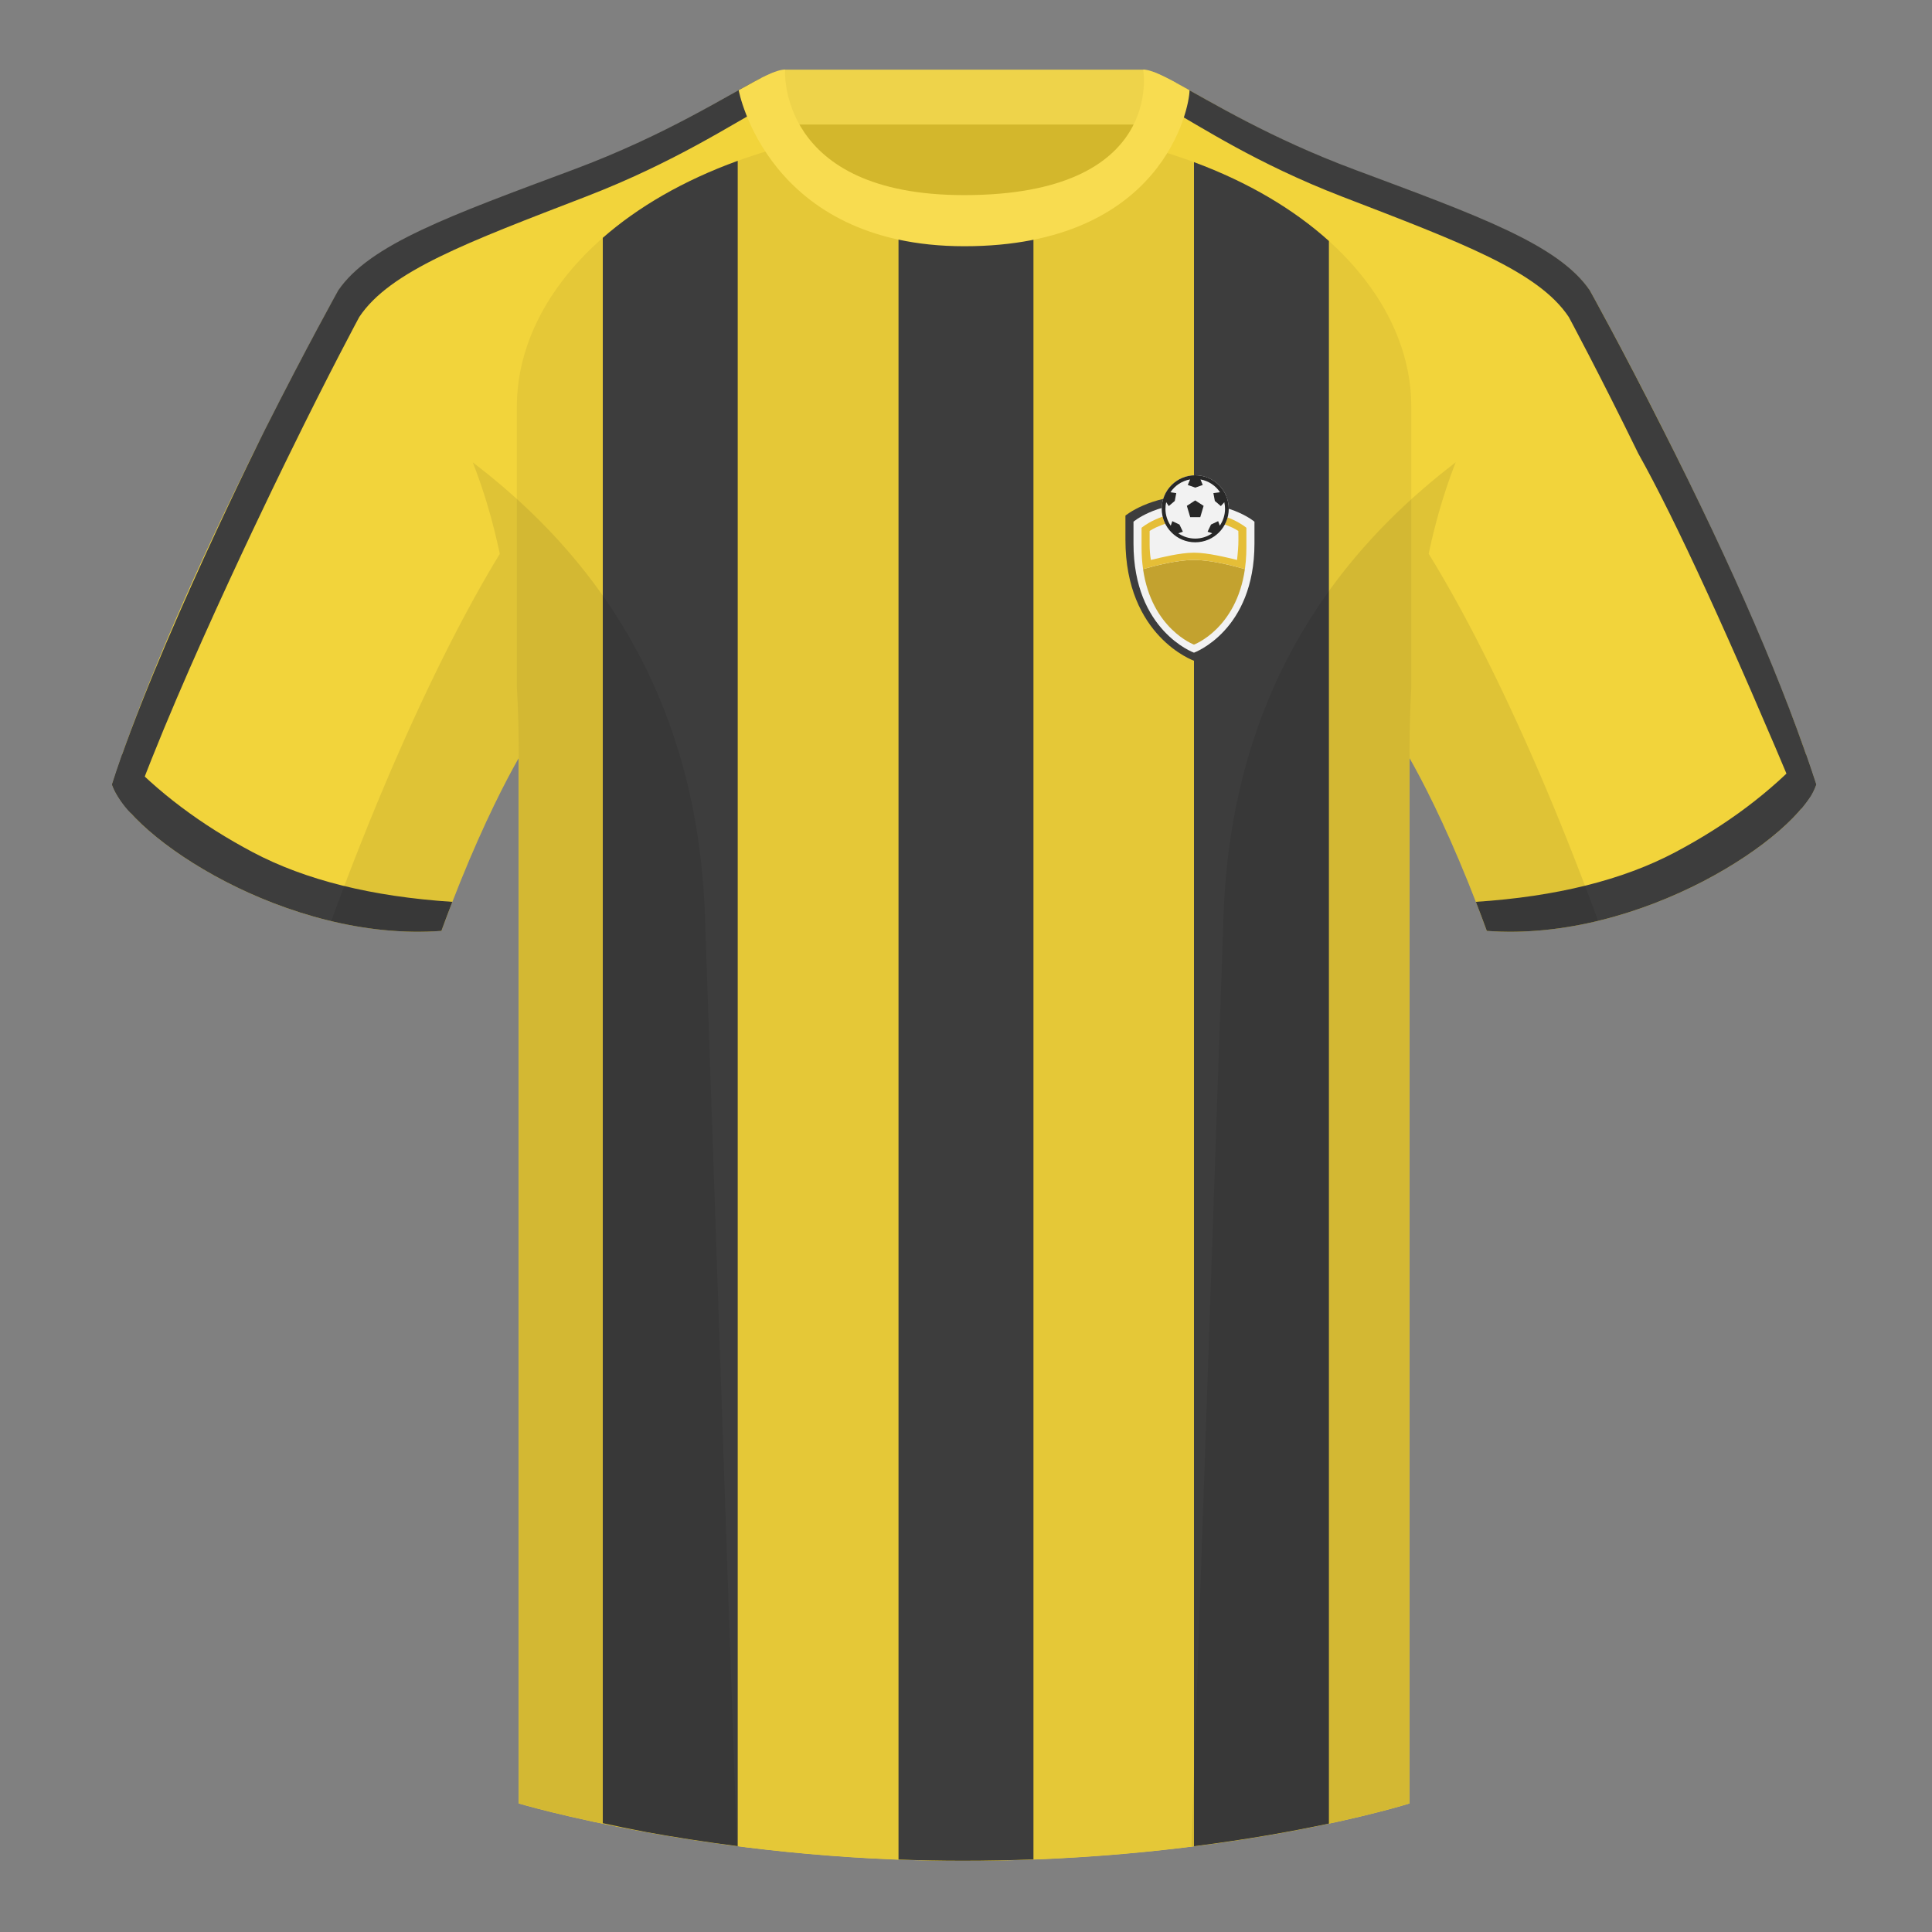
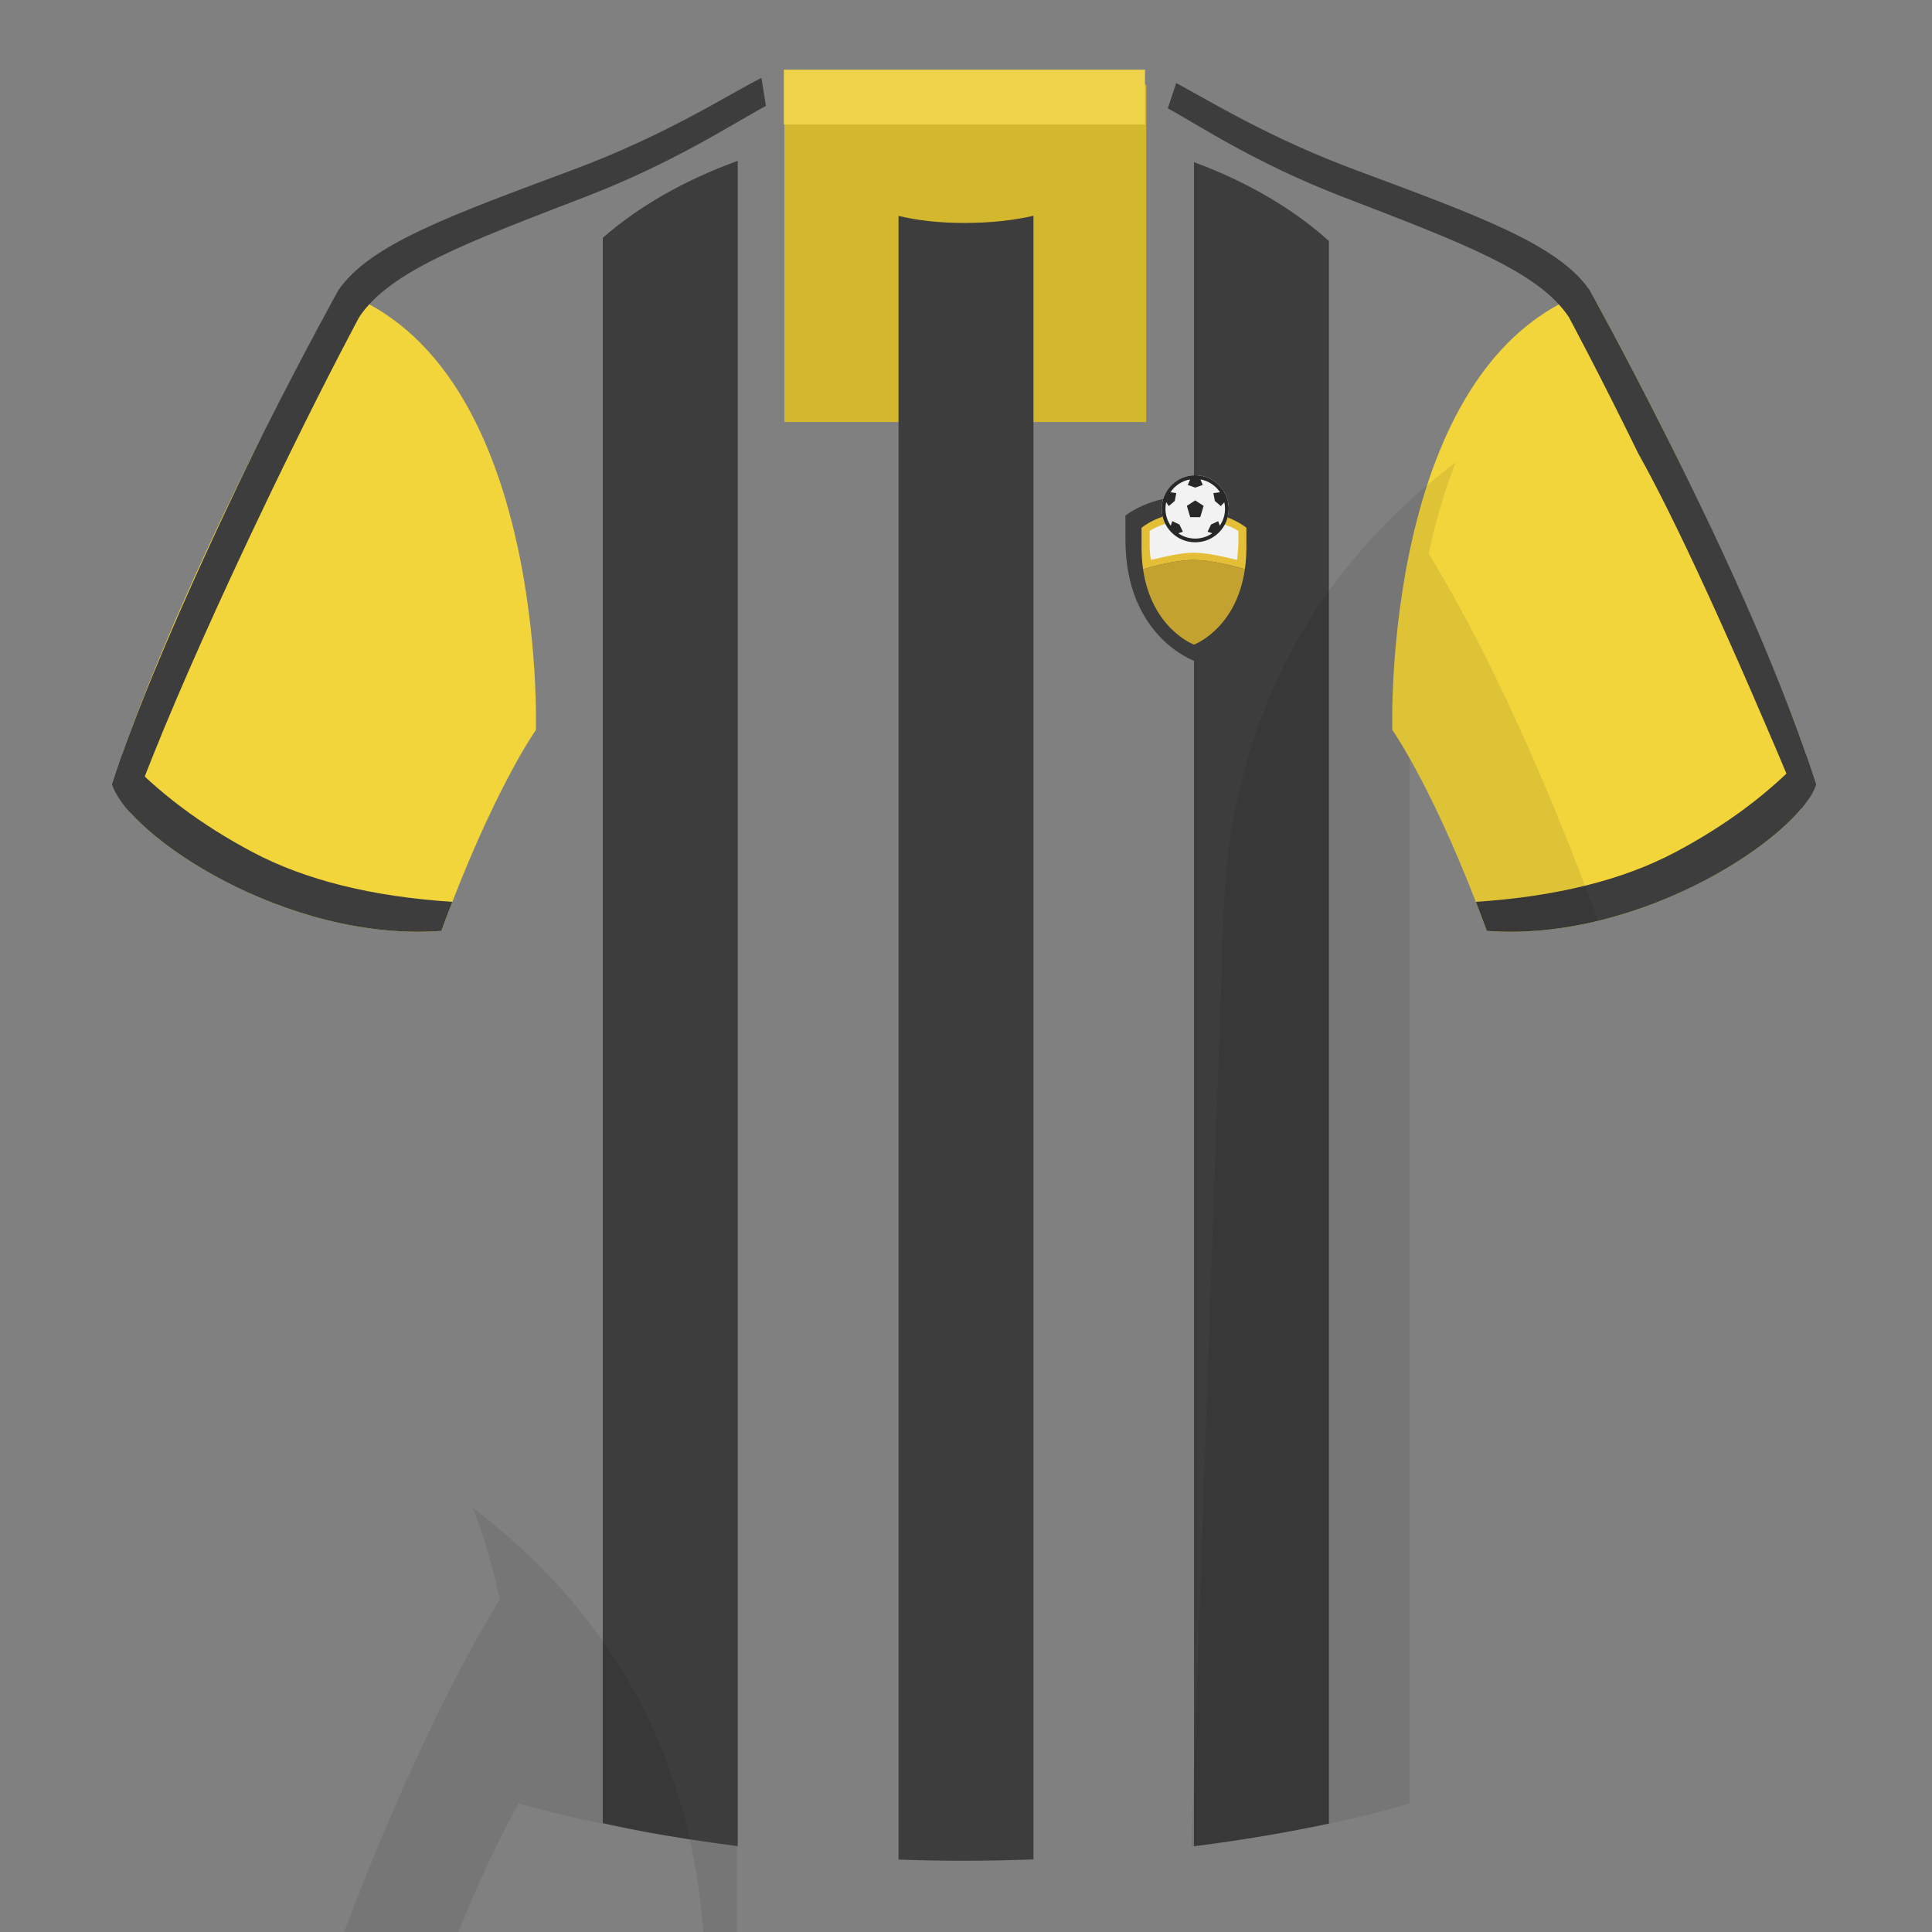
<svg xmlns="http://www.w3.org/2000/svg" width="500" height="500" viewBox="0 0 500 500" fill="none">
  <rect x="0" y="0" width="500" height="500" fill="#808080" stroke="none" />
  <path fill-rule="evenodd" clip-rule="evenodd" d="M203.003 109.223h93.643V21.928h-93.643v87.295z" fill="#D3B72C" />
  <path fill-rule="evenodd" clip-rule="evenodd" d="M202.864 32.228h93.458v-14.2h-93.458v14.2z" fill="#EED34A" />
  <path fill-rule="evenodd" clip-rule="evenodd" d="M87.547 75.258S46.785 148.059 29 203.029c4.445 13.375 45.208 40.86 85.232 37.885 13.34-36.4 24.46-52 24.46-52s2.963-95.085-51.145-113.656zM411.473 75.258s40.762 72.8 58.547 127.77c-4.445 13.375-45.208 40.86-85.232 37.885-13.34-36.4-24.46-52-24.46-52s-2.963-95.085 51.145-113.656z" fill="#F2D43B" />
-   <path fill-rule="evenodd" clip-rule="evenodd" d="M249.511 57.703c-50.082 0-47.798-39.469-48.742-39.14-7.516 2.619-24.133 14.937-52.439 25.495-31.873 11.885-52.626 19.315-60.782 31.2 11.115 8.915 46.694 28.97 46.694 120.344v271.14s49.658 14.856 114.885 14.856c68.929 0 115.648-14.856 115.648-14.856v-271.14c0-91.375 35.58-111.43 46.7-120.344-8.157-11.885-28.91-19.315-60.783-31.2-28.36-10.577-44.982-22.919-52.478-25.509-.927-.32 4.177 39.154-48.703 39.154z" fill="#F2D43B" />
  <path fill-rule="evenodd" clip-rule="evenodd" d="M75.025 117.298c10.132-20.75 17.944-35.245 17.944-35.245 7.882-11.885 27.937-19.315 58.747-31.2 22.869-8.826 37.922-18.849 46.498-23.431l-1.152-7.268c-8.7 4.373-24.398 14.697-48.738 23.774-31.868 11.89-52.621 19.315-60.773 31.2 0 0-8.231 14.76-18.857 35.825 0 0-28.706 57.334-39.694 92.074 0 0 .45 1.588 2.123 4.056 1.673 2.468 2.807 3.396 2.807 3.396 12.579-35.527 41.095-93.181 41.095-93.181zM423.964 117.322c-10.132-20.75-17.958-35.269-17.958-35.269-7.882-11.885-27.936-19.315-58.747-31.2-22.095-8.527-36.506-18.095-45.025-22.831l2.17-6.538c9.046 4.869 24.029 14.16 46.248 22.445 31.867 11.89 52.621 19.315 60.772 31.2 0 0 8.231 14.76 18.857 35.825 18.389 36.305 31.635 66.996 39.738 92.074-.491 1.317-.977 2.346-1.457 3.088-.481.742-1.276 1.804-2.385 3.188-18.427-43.992-32.498-74.652-42.213-91.981z" fill="#3D3D3D" />
-   <path fill-rule="evenodd" clip-rule="evenodd" d="M206.161 37.04c5.59 10.134 17.488 20.659 43.349 20.659 27.106 0 38.976-10.371 44.233-20.439l-.011-.003c45.26 11.335 71.506 39.337 71.506 67.981v72.909l-.093 1.761-.032.688-.032.741c-.031.657-.058 1.322-.083 1.991l-.029.863c-.111 3.147-.175 6.39-.191 9.73l-.004 1.678v271.11l-.664.204c-5.925 1.786-50.836 14.651-114.981 14.651-65.228 0-114.885-14.855-114.885-14.855v-271.14c0-6.262-.167-12.189-.482-17.8v-72.531c0-28.548 26.069-56.456 71.047-67.862l1.352-.337z" fill="#E5C837" />
  <path d="M190.921 477.785c-8.684-1.112-16.598-2.37-23.578-3.628-4.123-.786-7.915-1.571-11.343-2.323V61.553c9.102-7.969 20.84-14.829 34.921-19.928v436.161zM267.458 481.214c-5.912.225-12.028.349-18.329.349-5.655 0-11.194-.111-16.592-.315V55.878c4.856 1.156 10.474 1.821 16.973 1.821 6.93 0 12.865-.678 17.948-1.856V481.214zM343.921 471.937c-9.083 1.936-20.887 4.091-34.921 5.87V41.959c14.149 5.24 25.89 12.27 34.921 20.412V471.937z" fill="#3D3D3D" />
  <path fill-rule="evenodd" clip-rule="evenodd" d="M467.353 195.129c.936 2.667 1.827 5.303 2.667 7.899-4.445 13.375-45.207 40.86-85.232 37.885-.958-2.613-1.904-5.119-2.835-7.519 20.795-1.358 37.993-5.637 51.594-12.837 13.428-7.109 24.697-15.585 33.806-25.428zM31.655 195.165c9.103 9.828 20.361 18.291 33.772 25.392 13.611 7.205 30.824 11.485 51.639 12.84-.931 2.399-1.877 4.904-2.834 7.517-40.024 2.975-80.787-24.51-85.232-37.885.836-2.585 1.723-5.21 2.655-7.864z" fill="#3D3D3D" />
-   <path fill-rule="evenodd" clip-rule="evenodd" d="M307.852 23.345C302.08 20.105 298.124 18 295.844 18c0 0 5.881 32.495-46.335 32.495-48.521 0-46.336-32.495-46.336-32.495-2.279 0-6.235 2.105-12.002 5.345 0 0 7.368 40.38 58.402 40.38 51.479 0 58.279-35.895 58.279-40.38z" fill="#F8DC50" />
-   <path fill-rule="evenodd" clip-rule="evenodd" d="M413.584 238.323c-9.287 2.238-19.064 3.316-28.798 2.592-8.197-22.369-15.557-36.883-20.012-44.748v270.577s-21.102 6.71-55.867 11.111l-.544-.06c1.881-54.795 5.722-166.47 8.277-240.705 2.055-59.755 31.084-95.29 60.099-117.44-2.676 6.781-5.072 14.606-7 23.667 7.354 11.852 24.436 42.069 43.831 94.964.005.014.01.028.014.042zM190.717 477.795c-34.248-4.401-56.477-11.051-56.477-11.051V196.172c-4.456 7.867-11.813 22.379-20.009 44.743-9.633.716-19.309-.332-28.511-2.524a1.056 1.056 0 01.02-.096c19.377-52.848 36.305-83.066 43.61-94.944-1.929-9.075-4.328-16.912-7.007-23.701 29.015 22.15 58.044 57.685 60.099 117.44 2.555 74.235 6.396 185.91 8.277 240.705h-.002z" fill="#000" fill-opacity=".08" />
+   <path fill-rule="evenodd" clip-rule="evenodd" d="M413.584 238.323c-9.287 2.238-19.064 3.316-28.798 2.592-8.197-22.369-15.557-36.883-20.012-44.748v270.577s-21.102 6.71-55.867 11.111l-.544-.06c1.881-54.795 5.722-166.47 8.277-240.705 2.055-59.755 31.084-95.29 60.099-117.44-2.676 6.781-5.072 14.606-7 23.667 7.354 11.852 24.436 42.069 43.831 94.964.005.014.01.028.014.042zM190.717 477.795c-34.248-4.401-56.477-11.051-56.477-11.051c-4.456 7.867-11.813 22.379-20.009 44.743-9.633.716-19.309-.332-28.511-2.524a1.056 1.056 0 01.02-.096c19.377-52.848 36.305-83.066 43.61-94.944-1.929-9.075-4.328-16.912-7.007-23.701 29.015 22.15 58.044 57.685 60.099 117.44 2.555 74.235 6.396 185.91 8.277 240.705h-.002z" fill="#000" fill-opacity=".08" />
  <path fill-rule="evenodd" clip-rule="evenodd" d="M291.261 139.696v-6.261s6.261-5.218 17.739-5.218c11.479 0 17.739 5.218 17.739 5.218v6.261C326.739 164.739 309 171 309 171s-17.739-6.261-17.739-31.304z" fill="#3D3D3D" />
-   <path fill-rule="evenodd" clip-rule="evenodd" d="M293.348 140.663v-5.65s5.524-4.709 15.652-4.709 15.652 4.709 15.652 4.709v5.65c0 22.6-15.652 28.25-15.652 28.25s-15.652-5.65-15.652-28.25z" fill="#F2F2F2" />
  <path d="M322.177 147.289C319.962 162.754 309 166.826 309 166.826s-10.962-4.072-13.178-19.537c3.221-.927 8.936-2.376 13.178-2.376 4.241 0 9.957 1.449 13.177 2.376z" fill="#C3A22F" />
  <path d="M295.435 136.591v5.039c0 2.037.139 3.92.388 5.659 3.22-.927 8.936-2.376 13.177-2.376s9.957 1.449 13.177 2.376c-2.21 15.425-13.121 19.516-13.177 19.537 0 0 13.565-5.039 13.565-25.196v-5.039s-4.787-4.2-13.565-4.2c-8.777 0-13.565 4.2-13.565 4.2z" fill="#E5BE37" />
  <path d="M297.522 137.42v3.529c0 1.427.118 2.746.328 3.964 2.725-.649 7.562-1.878 11.15-1.878 3.589 0 8.426 1.229 11.15 1.878 0 0 .268-2.412.328-3.964.054-1.377 0-3.529 0-3.529s-4.051-2.942-11.478-2.942-11.478 2.942-11.478 2.942z" fill="#F2F2F2" />
  <path fill-rule="evenodd" clip-rule="evenodd" d="M309.326 140.347c4.79 0 8.673-3.883 8.673-8.674 0-4.79-3.883-8.673-8.673-8.673s-8.674 3.883-8.674 8.673c0 4.791 3.884 8.674 8.674 8.674z" fill="#F2F2F2" />
  <path d="M309.316 129.505l-2.158 1.41.867 2.927h2.602l.867-2.927-2.178-1.41z" fill="#282828" />
  <path fill-rule="evenodd" clip-rule="evenodd" d="M309.326 140.347c4.79 0 8.673-3.883 8.673-8.674 0-4.79-3.883-8.673-8.673-8.673s-8.674 3.883-8.674 8.673c0 4.791 3.884 8.674 8.674 8.674zm7.71-8.674c0 1.623-.502 3.128-1.358 4.37l-.42-1.172-1.846.881-.891 1.856 1.196.404c-1.246.864-2.759 1.371-4.391 1.371-1.63 0-3.141-.505-4.386-1.368l1.19-.407-.891-1.856-1.845-.881-.41 1.187c-.863-1.245-1.368-2.756-1.368-4.385 0-.589.066-1.163.191-1.714l.671 1.012 1.555-1.328.38-2.024-1.5-.226c1.148-1.717 2.967-2.947 5.082-3.315l-.597 1.435 1.943.682 1.927-.682-.58-1.429c2.102.374 3.909 1.601 5.052 3.31l-1.719.225.38 2.024 1.555 1.328.892-.995c.123.546.188 1.114.188 1.697z" fill="#282828" />
</svg>